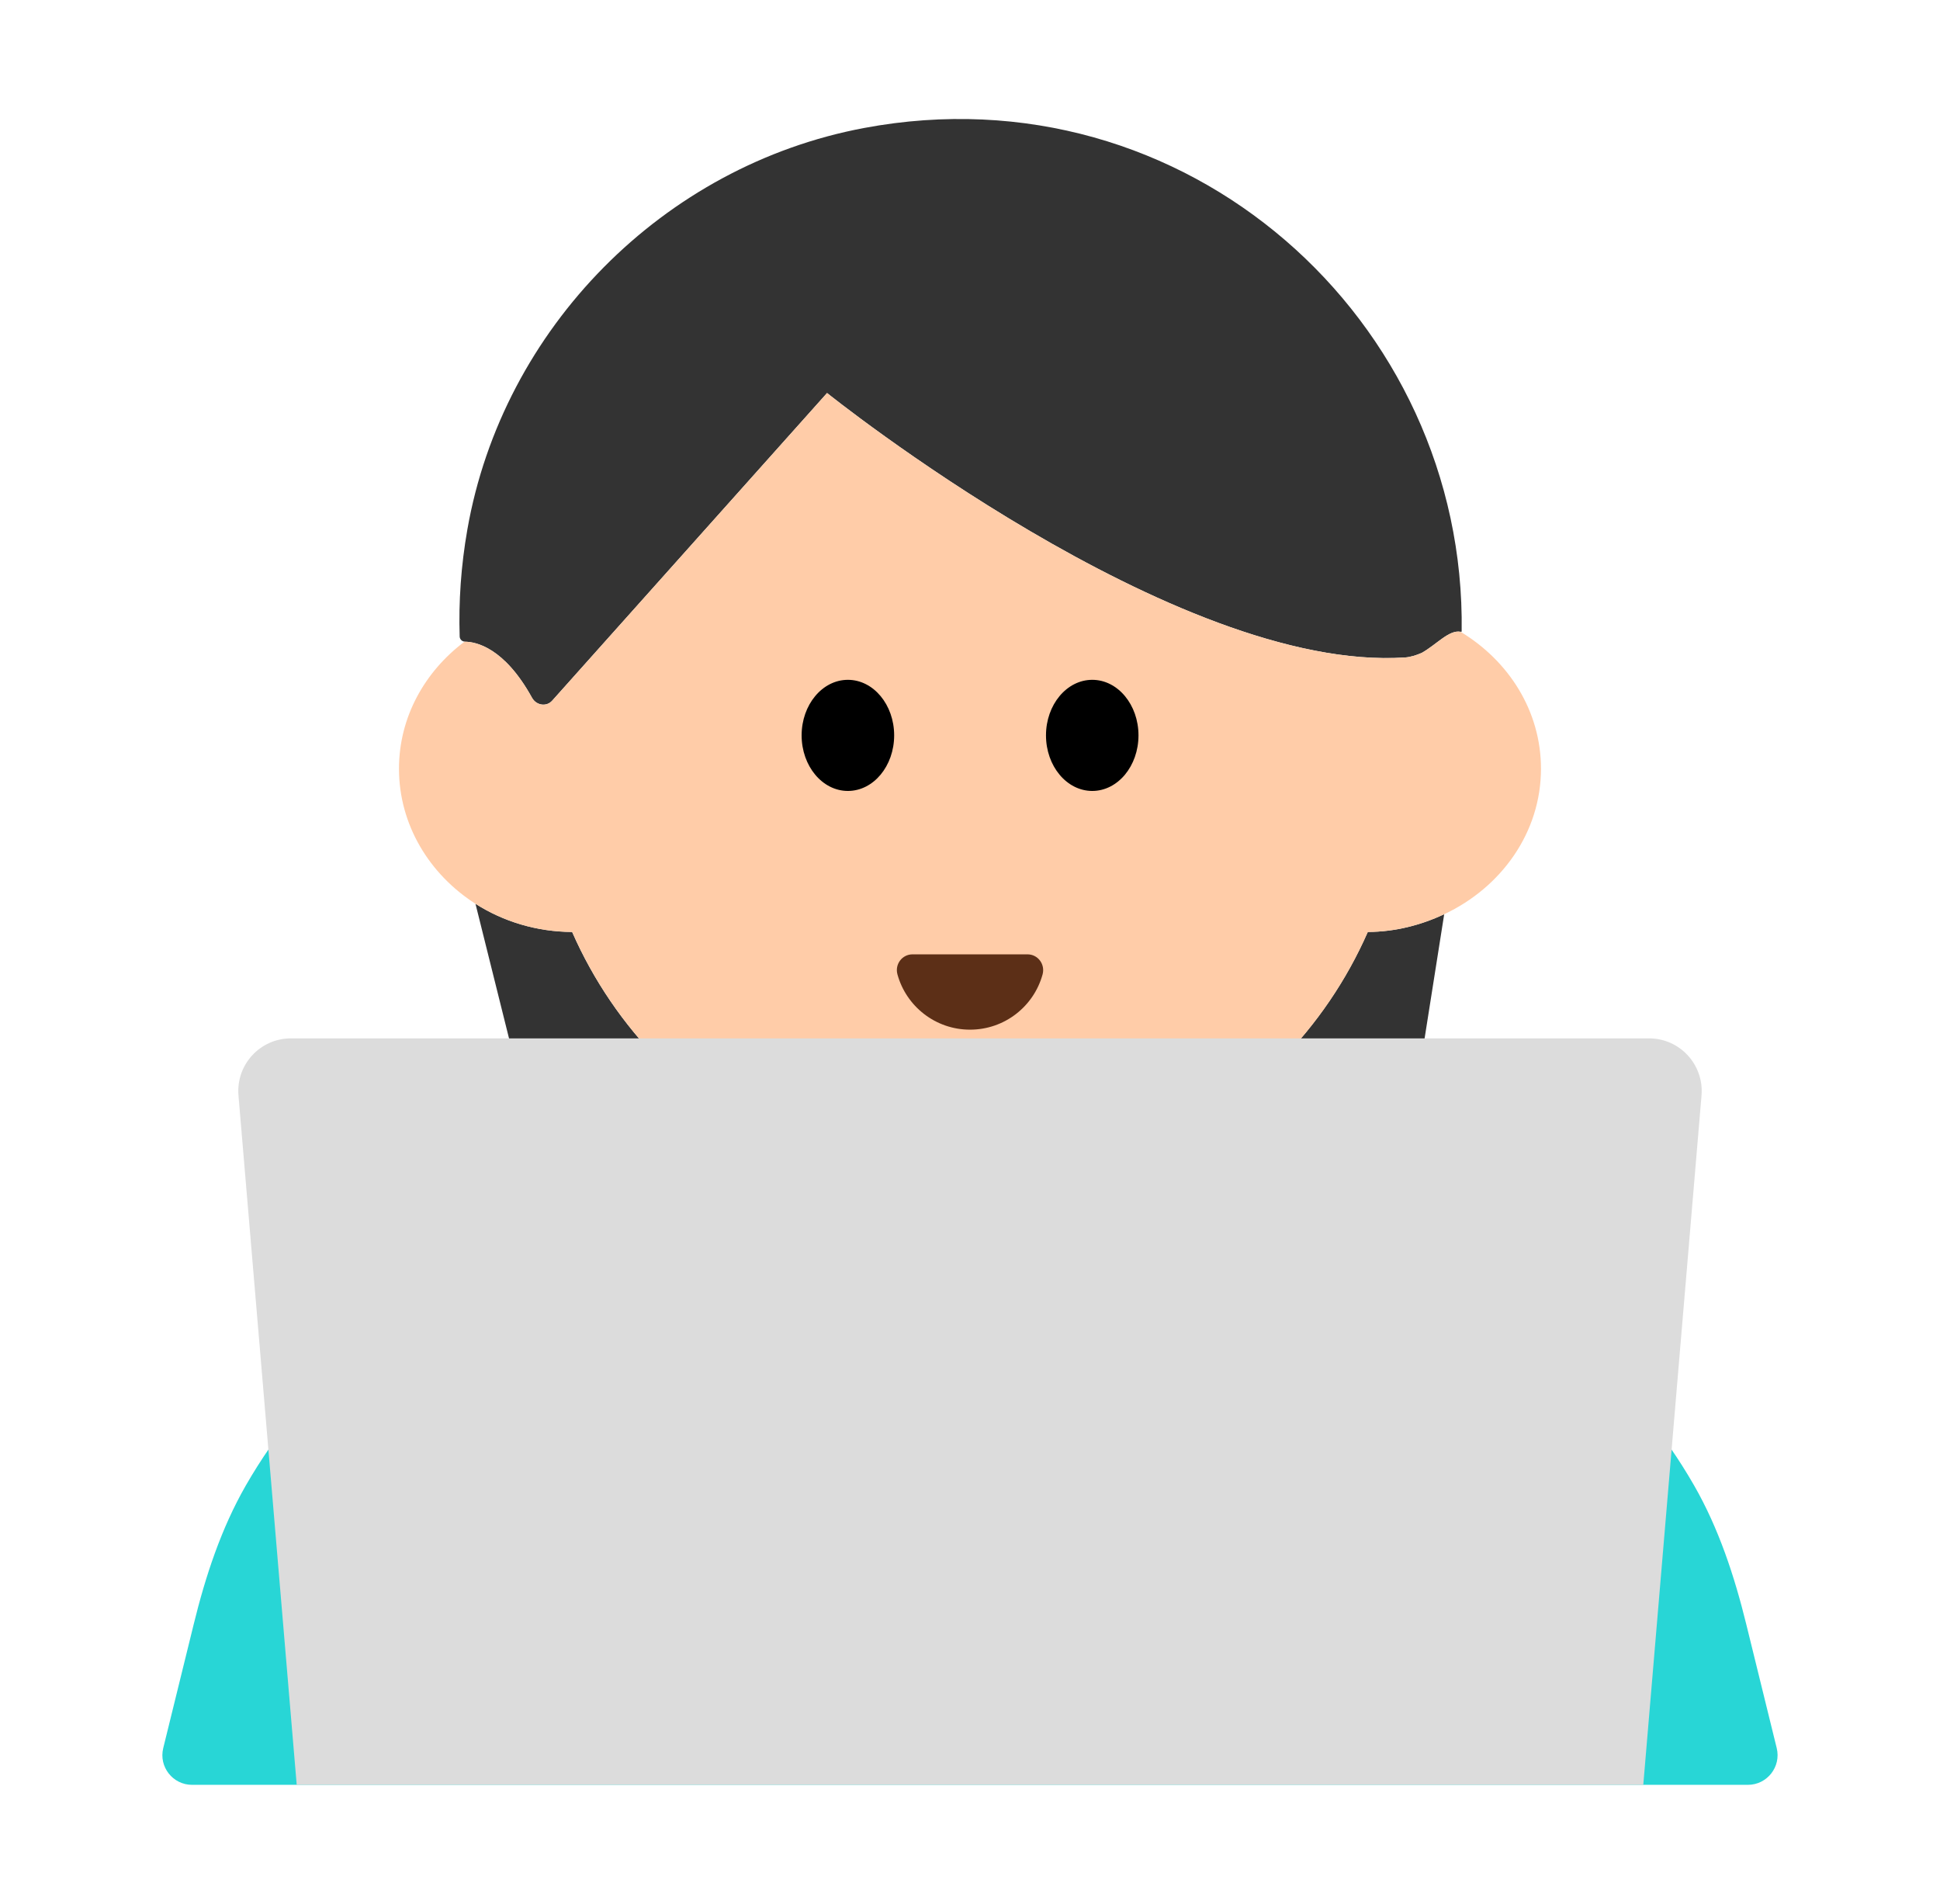
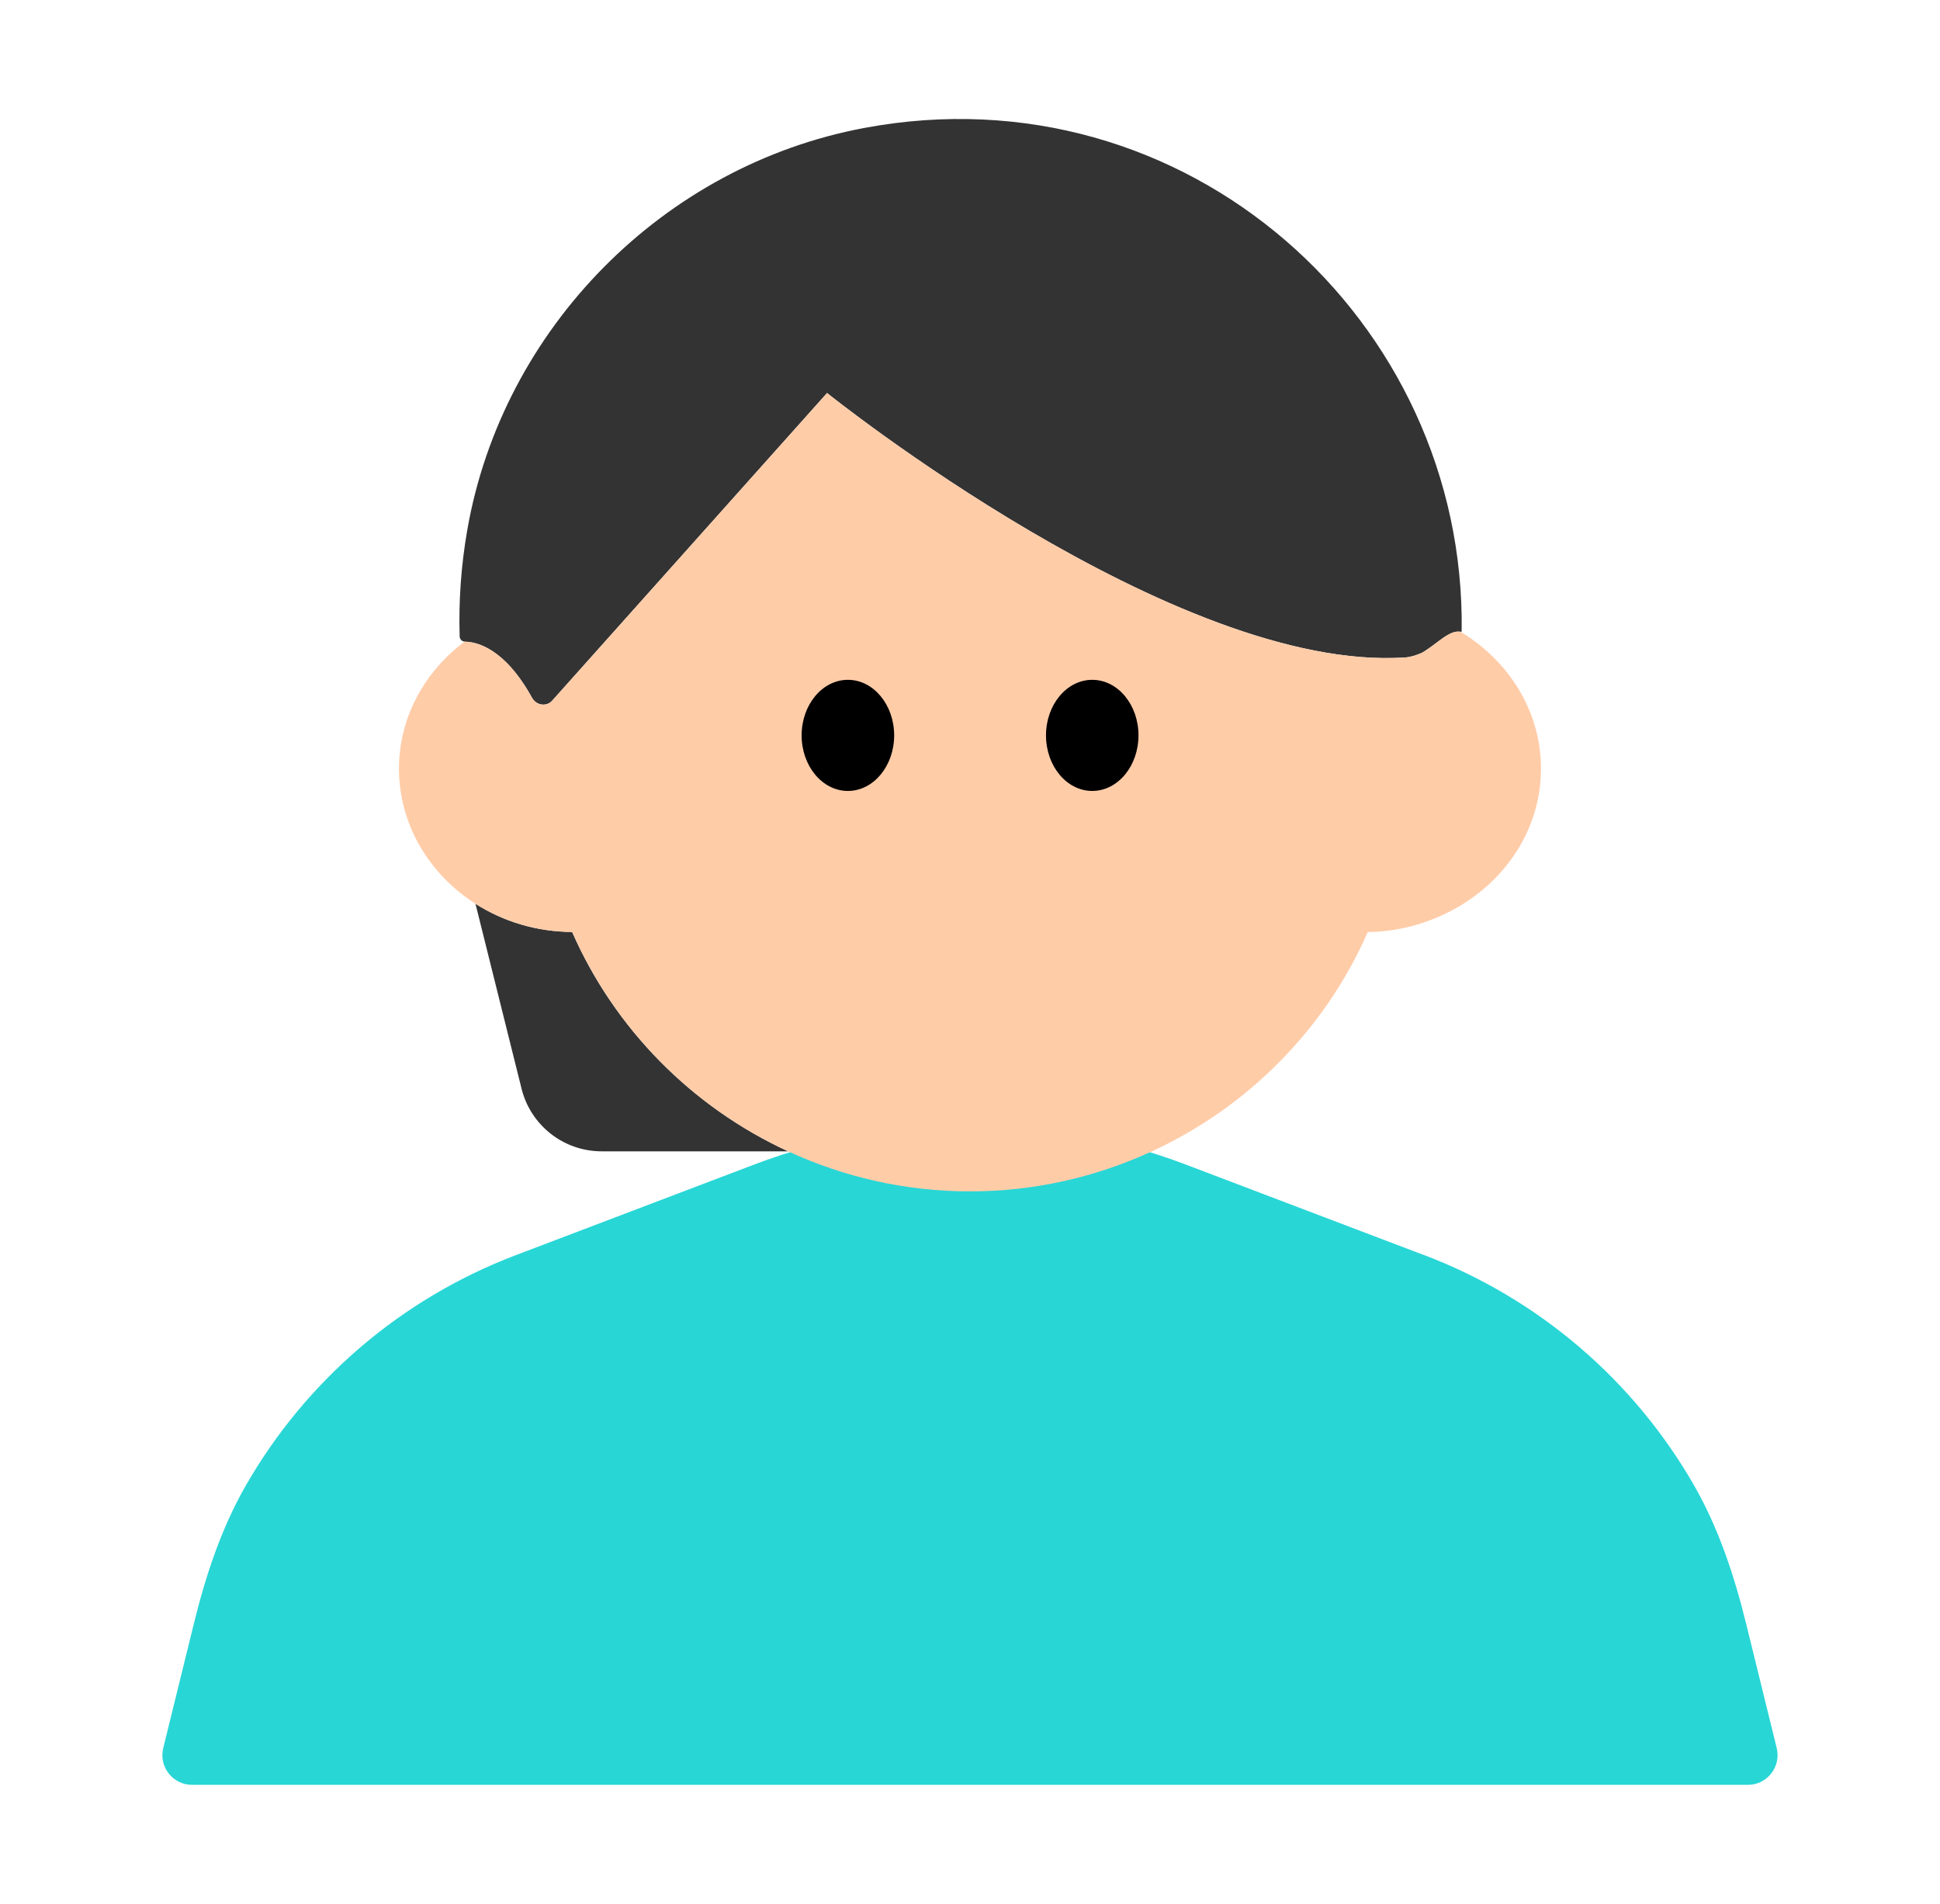
<svg xmlns="http://www.w3.org/2000/svg" width="53" height="52" viewBox="0 0 53 52" fill="none">
  <g clip-path="url(#clip0_869_5772)">
    <path d="M38.91 34.283L32.399 31.809C28.598 30.364 24.4 30.364 20.599 31.809L14.089 34.283C10.954 35.474 8.361 37.709 6.716 40.572C6.042 41.747 5.615 43.047 5.292 44.363L4.46 47.744C4.333 48.255 4.721 48.749 5.247 48.749H47.751C48.277 48.749 48.665 48.255 48.539 47.744L47.707 44.362C47.383 43.046 46.956 41.746 46.282 40.571C44.639 37.707 42.044 35.472 38.911 34.281L38.91 34.283Z" fill="#28D6D6" />
    <path d="M15.63 25.454C14.653 25.449 13.744 25.166 12.99 24.685L14.249 29.736C14.499 30.741 15.402 31.446 16.436 31.446H21.532C18.905 30.236 16.794 28.104 15.63 25.454Z" fill="#333333" />
-     <path d="M31.466 31.447H36.506C37.616 31.447 38.56 30.639 38.733 29.543L39.455 24.969C38.823 25.266 38.12 25.45 37.367 25.454C36.203 28.103 34.093 30.236 31.466 31.447Z" fill="#333333" />
    <path d="M14.536 19.06C14.651 19.266 14.929 19.313 15.086 19.136L22.595 10.734C22.595 10.734 32.108 18.375 38.386 17.957C38.524 17.948 38.684 17.9 38.841 17.832C39.247 17.604 39.589 17.195 39.902 17.255C39.912 17.256 39.923 17.25 39.932 17.253C40.057 8.735 32.397 1.849 23.61 3.495C18.123 4.522 13.732 8.964 12.768 14.463C12.594 15.455 12.528 16.431 12.558 17.383C12.56 17.457 12.617 17.519 12.692 17.523C12.694 17.523 12.697 17.526 12.697 17.526C13.001 17.528 13.777 17.683 14.535 19.06H14.536Z" fill="#333333" />
    <path d="M42.099 20.996C42.099 19.421 41.218 18.048 39.902 17.256C39.589 17.196 39.247 17.605 38.841 17.833C38.684 17.901 38.524 17.949 38.386 17.958C32.109 18.375 22.595 10.735 22.595 10.735L15.086 19.137C14.929 19.313 14.651 19.267 14.537 19.061C13.779 17.685 13.002 17.529 12.698 17.527C12.696 17.527 12.694 17.524 12.693 17.524C11.605 18.34 10.9 19.587 10.9 20.996C10.9 22.525 11.73 23.881 12.992 24.686C13.746 25.167 14.655 25.45 15.632 25.455C16.796 28.105 18.907 30.238 21.534 31.448C23.045 32.145 24.725 32.54 26.5 32.54C28.276 32.54 29.954 32.144 31.466 31.448C34.094 30.238 36.205 28.105 37.368 25.455C38.121 25.451 38.824 25.267 39.456 24.97C41.017 24.236 42.099 22.736 42.099 20.996Z" fill="#FFCCA8" />
    <path d="M23.164 21.603C23.862 21.603 24.428 20.923 24.428 20.085C24.428 19.248 23.862 18.568 23.164 18.568C22.466 18.568 21.9 19.248 21.9 20.085C21.9 20.923 22.466 21.603 23.164 21.603Z" fill="black" />
    <path d="M29.84 21.603C30.538 21.603 31.103 20.923 31.103 20.085C31.103 19.248 30.538 18.568 29.84 18.568C29.142 18.568 28.576 19.248 28.576 20.085C28.576 20.923 29.142 21.603 29.84 21.603Z" fill="black" />
-     <path d="M28.072 26.066C28.357 26.066 28.558 26.339 28.483 26.614C28.244 27.485 27.447 28.123 26.5 28.123C25.554 28.123 24.757 27.483 24.518 26.614C24.442 26.339 24.644 26.066 24.929 26.066H28.073H28.072Z" fill="#5C2F17" />
-     <path d="M23.65 30.718H29.347V36.124C29.347 37.696 28.07 38.973 26.499 38.973C24.927 38.973 23.65 37.696 23.65 36.124V30.718Z" fill="#FFCCA8" />
-     <path d="M44.894 48.749H8.106L6.515 29.92C6.444 29.081 7.105 28.361 7.948 28.361H45.052C45.893 28.361 46.555 29.081 46.485 29.92L44.894 48.749Z" fill="#DCDCDC" />
  </g>
  <defs>
    <clipPath id="clip0_869_5772">
      <rect width="52" height="52" fill="white" transform="translate(0.5)" />
    </clipPath>
  </defs>
</svg>